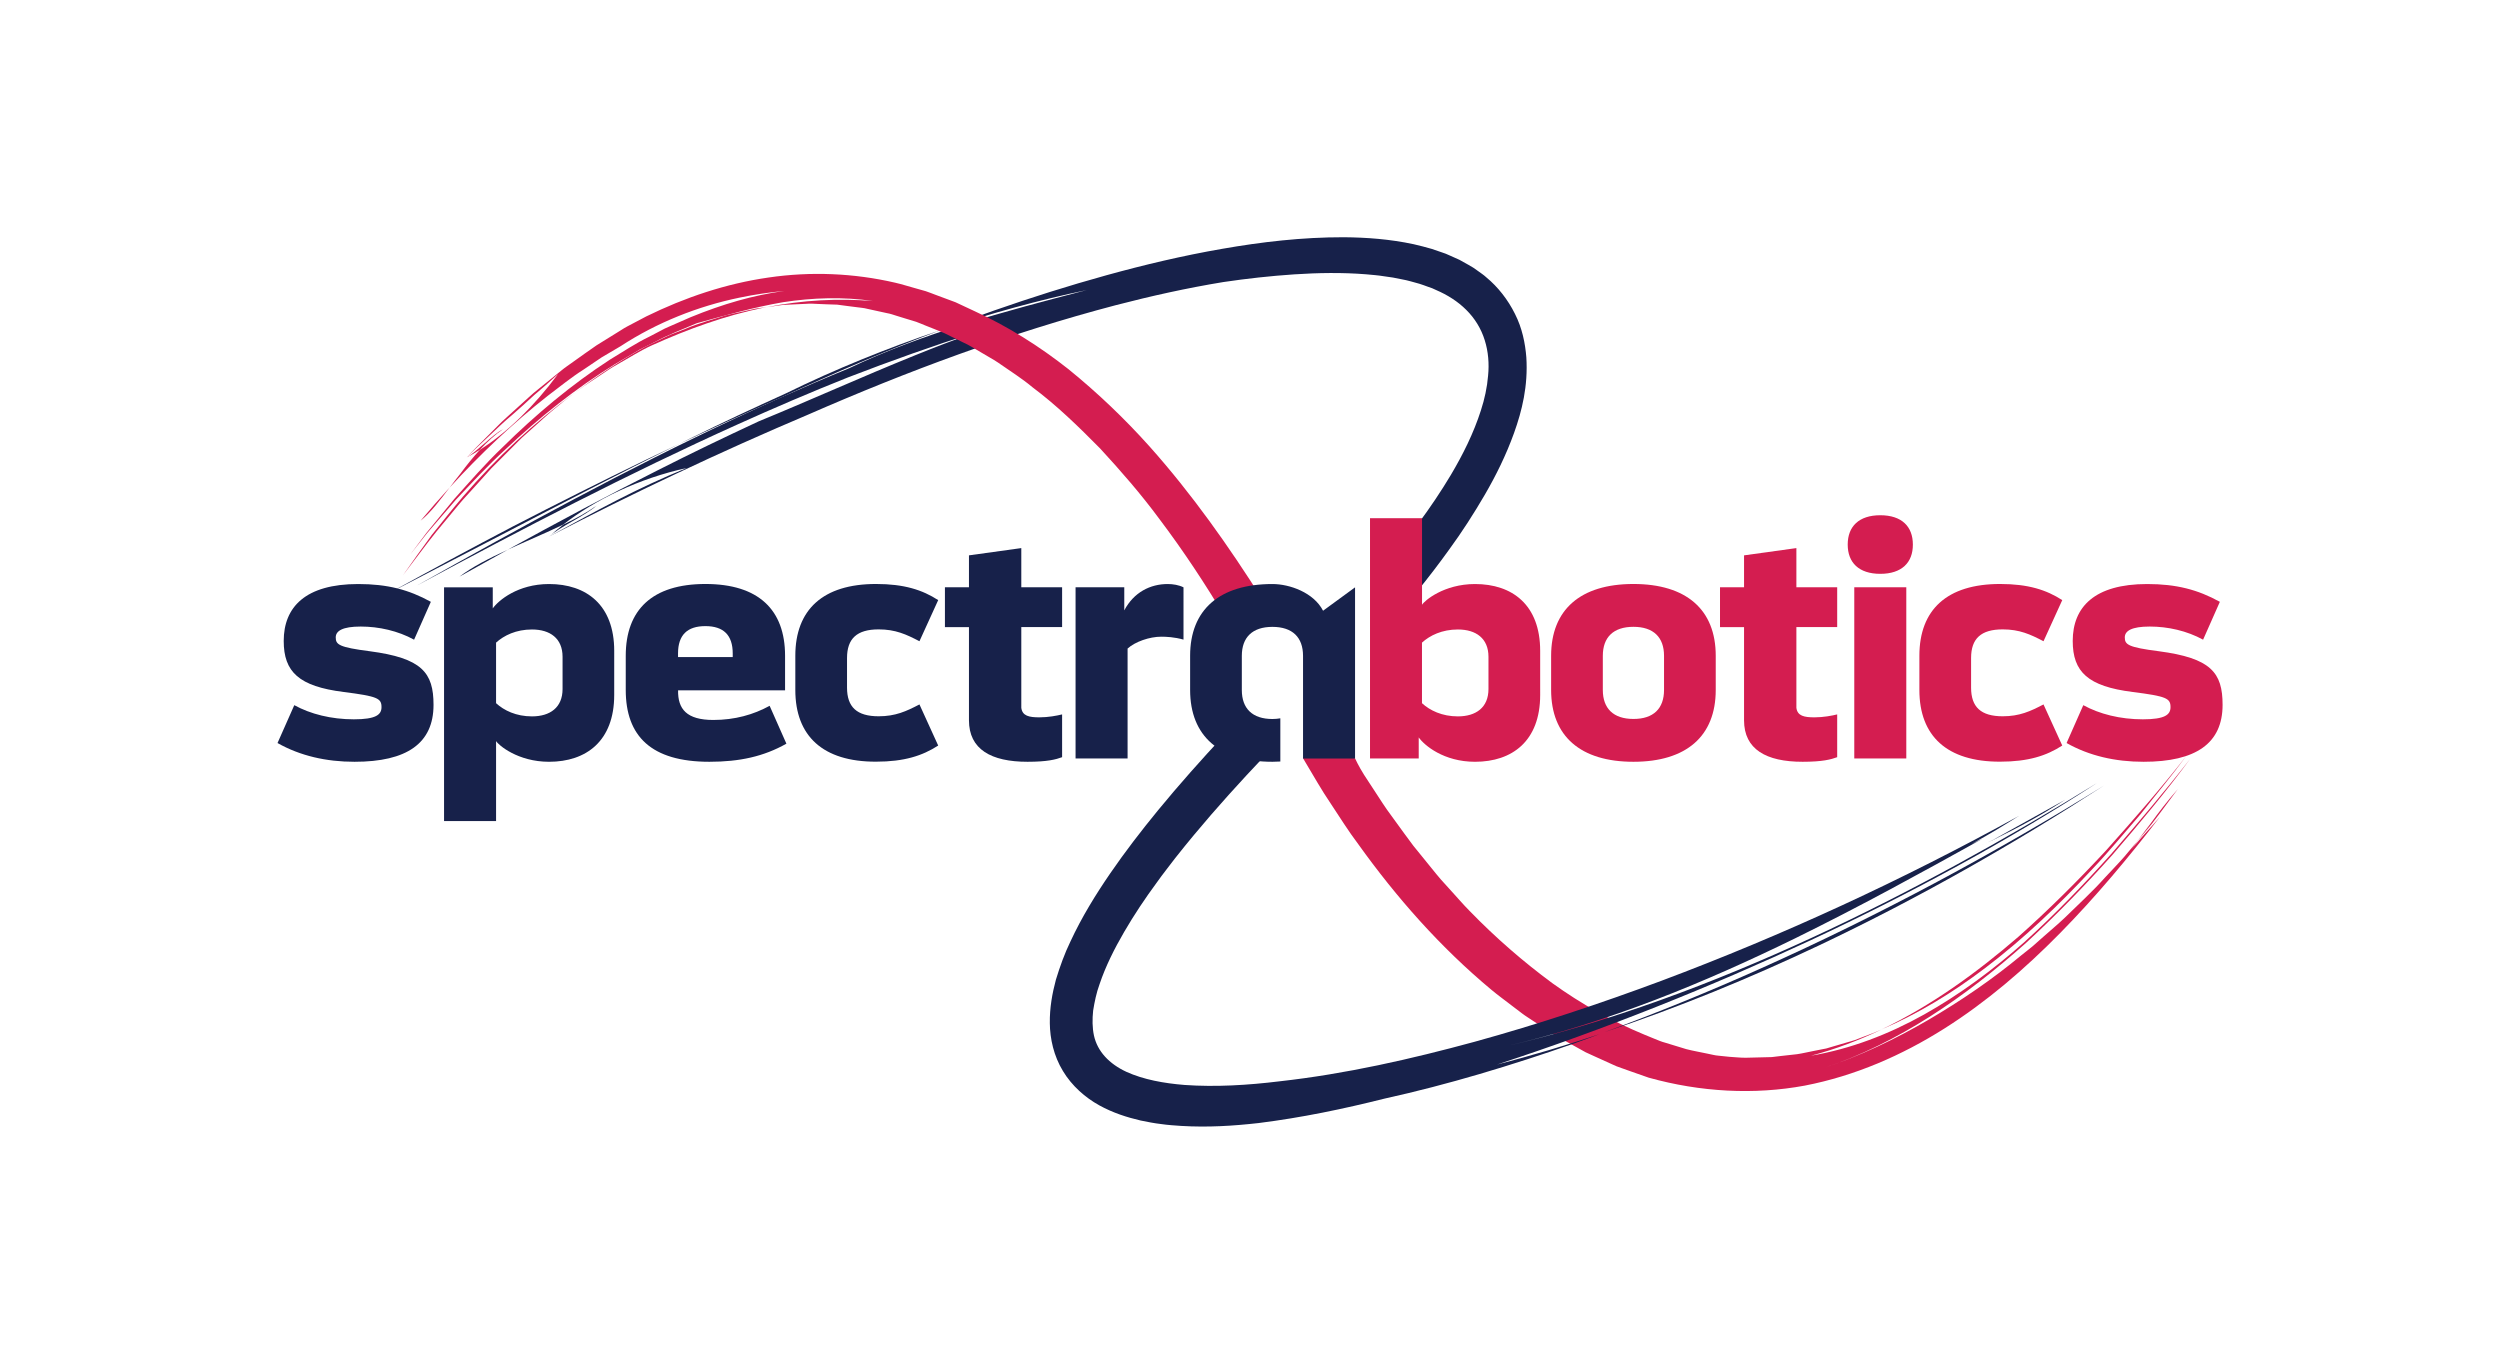
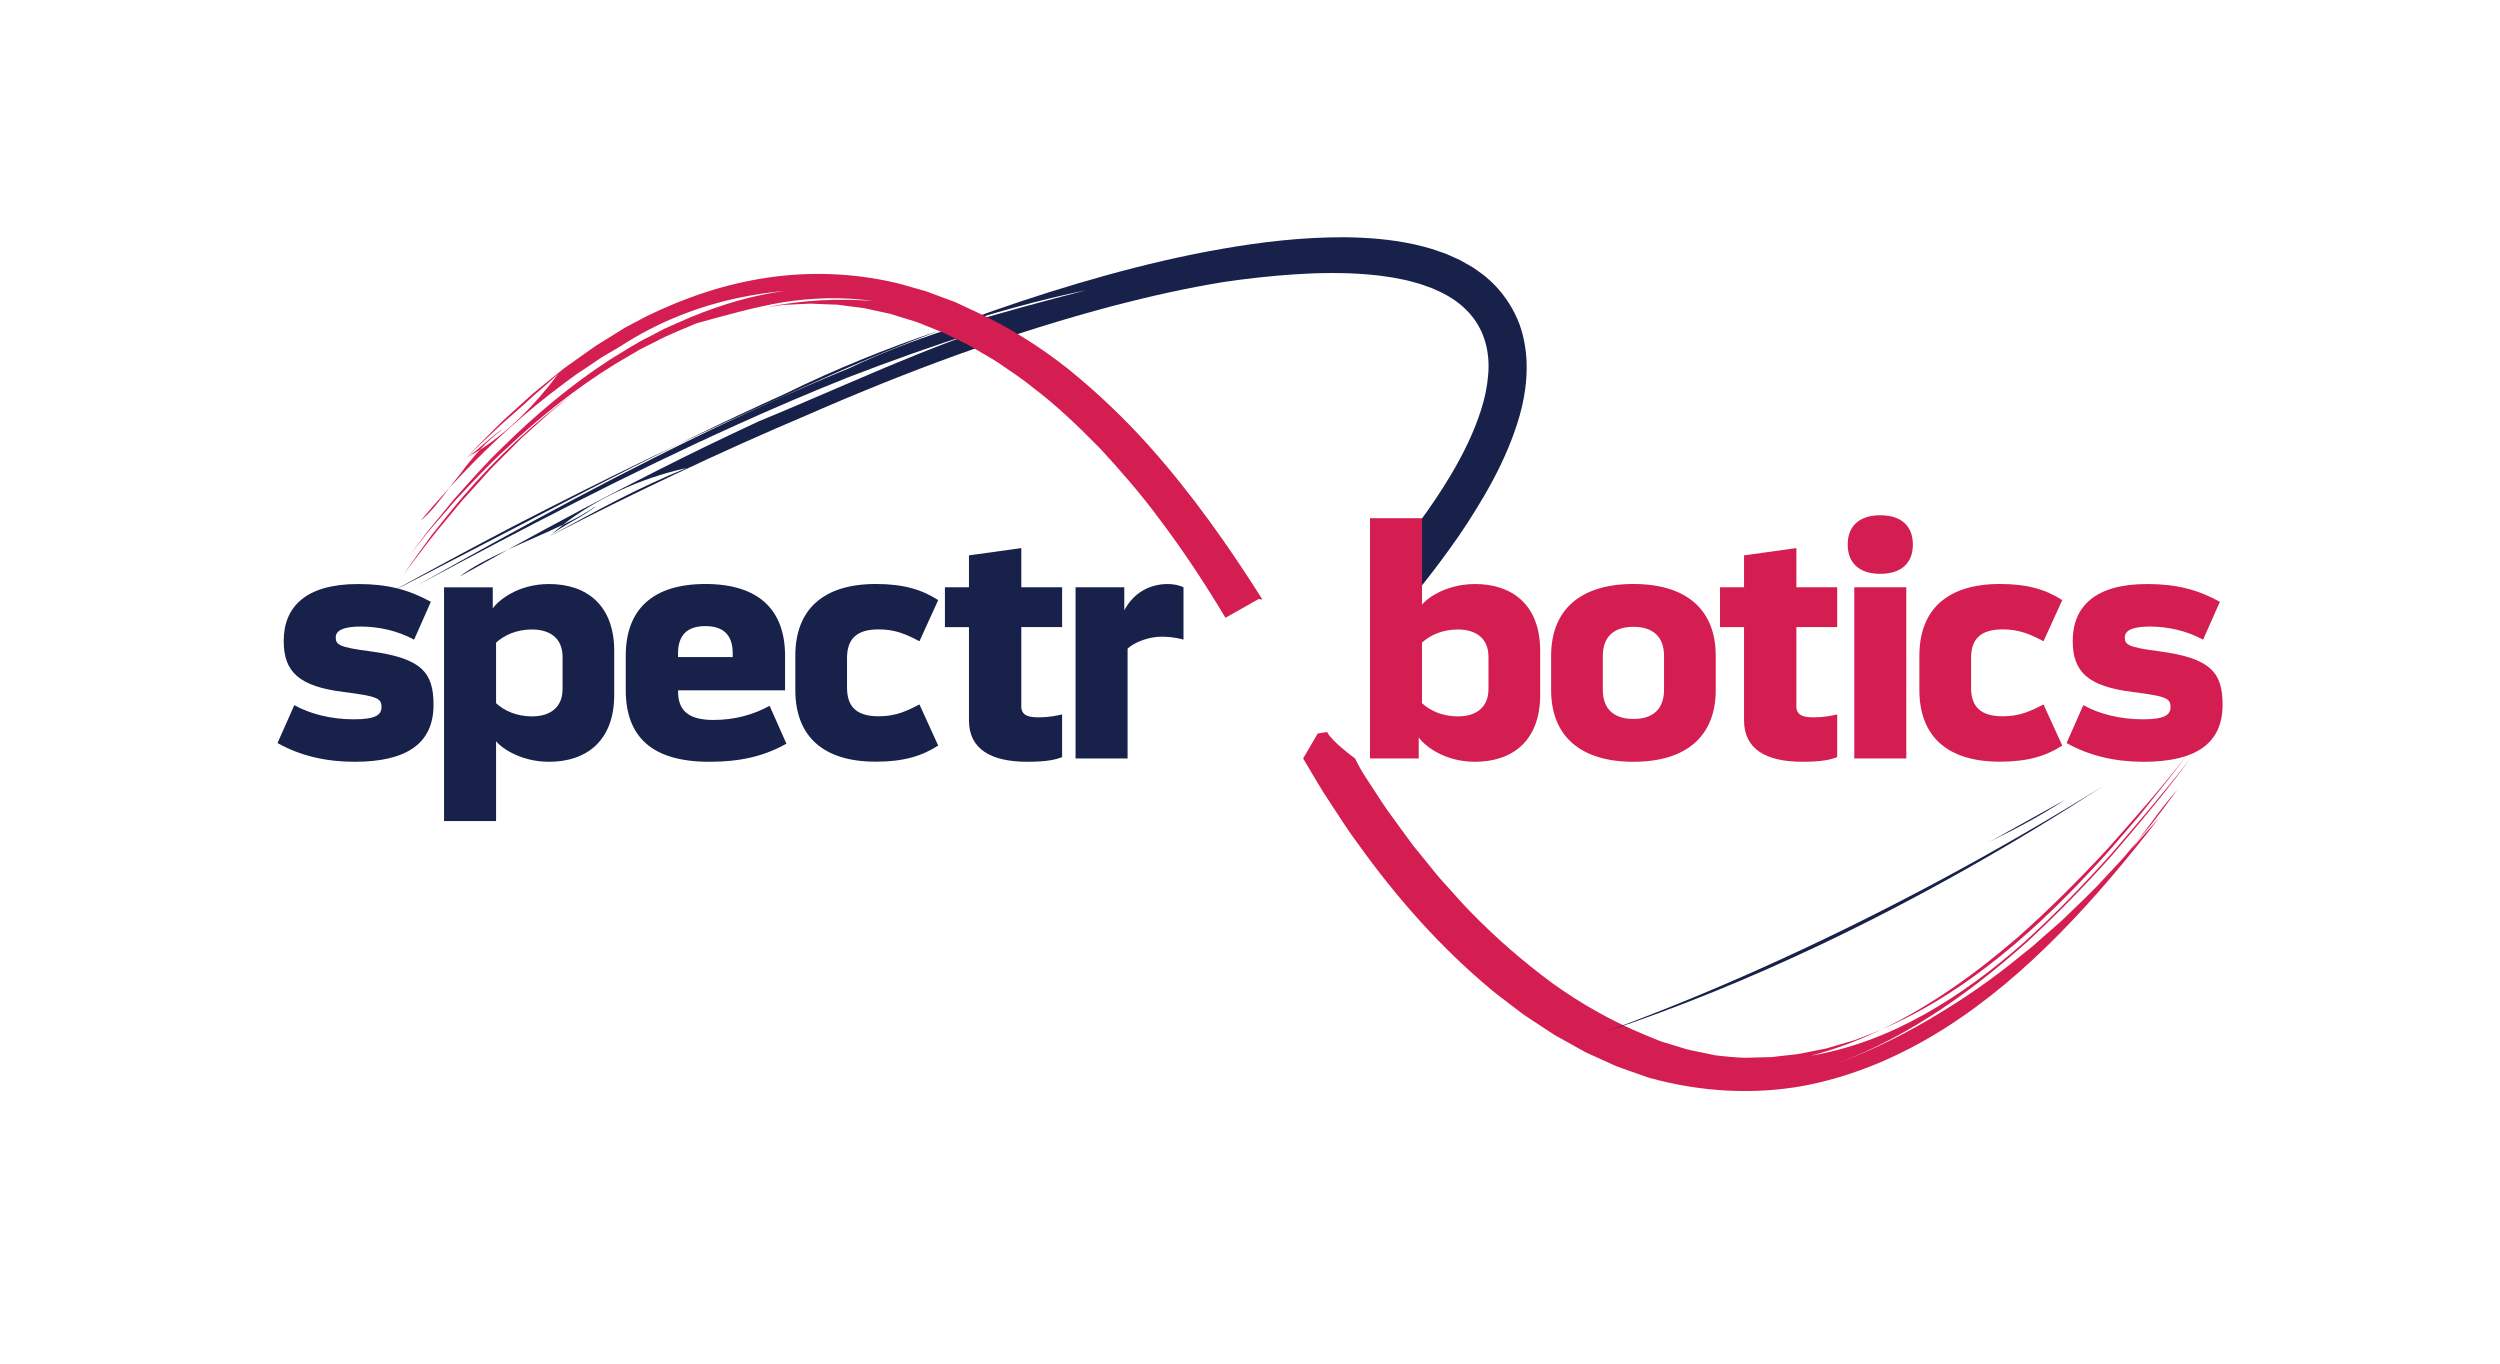
<svg xmlns="http://www.w3.org/2000/svg" xmlns:xlink="http://www.w3.org/1999/xlink" version="1.1" id="Layer_1" x="0px" y="0px" viewBox="0 0 468.08 255.32" style="enable-background:new 0 0 468.08 255.32;" xml:space="preserve">
  <style type="text/css">
	.st0{clip-path:url(#SVGID_2_);fill:#17214A;}
	.st1{clip-path:url(#SVGID_2_);fill:#D41D50;}
</style>
  <g>
    <defs>
      <rect id="SVGID_1_" width="468.08" height="255.32" />
    </defs>
    <clipPath id="SVGID_2_">
      <use xlink:href="#SVGID_1_" style="overflow:visible;" />
    </clipPath>
    <path class="st0" d="M285.78,66.91c-0.21-2.65-0.78-5.49-2.13-8.14c-1.3-2.63-3.18-5.04-5.34-6.82c-0.52-0.49-1.09-0.84-1.64-1.25   l-0.84-0.59c-0.28-0.18-0.57-0.33-0.85-0.5l-1.72-0.96l-1.72-0.77l-0.87-0.38l-0.86-0.3l-1.72-0.59c-1.13-0.32-2.27-0.63-3.39-0.88   c-4.49-0.96-8.83-1.27-13.09-1.31c-7.85-0.01-15.4,0.88-22.78,2.17c-7.38,1.28-14.59,2.99-21.68,4.95   c-7.09,1.96-14.07,4.17-20.94,6.57c-3.41,1.19-6.8,2.43-10.16,3.71c9.27-3.12,18.57-5.67,27.42-7.51   c-15.44,4.01-30.87,8.12-44.51,14.65c-4.24,1.73-8.43,3.54-12.57,5.38c-0.1,0.05-0.2,0.09-0.3,0.14c-0.28,0.12-0.56,0.25-0.85,0.38   c-2.45,1.1-4.89,2.21-7.32,3.35c-20.64,9.66-40.33,20.43-59.82,31.4c19.68-10.57,39.54-20.91,59.97-30.13   c6.82-3.08,13.7-6.03,20.68-8.81c8.28-3.19,15.88-5.89,23.68-8.38c-3.77,1.34-7.51,2.78-11.21,4.28   c-9.8,3.96-19.41,8.32-29.14,12.31c-6.38,2.97-12.71,6.01-18.97,9.19c-9.45,4.76-18.77,9.74-28.03,14.84   c3.44-1.58,7.1-3.1,10.37-4.69c6-4.67,14.17-8.64,23.14-10.6c-9.71,3.96-16.61,7.87-25.85,12.88c7.87-4.06,15.84-8.02,23.92-11.83   c8.09-3.82,16.28-7.5,24.6-11.02c18.6-8.14,37.81-15.3,57.69-20.52c6.63-1.72,13.33-3.21,20.11-4.32   c4.38-0.65,8.81-1.14,13.27-1.44c4.46-0.29,8.96-0.37,13.45-0.01c1.12,0.11,2.24,0.18,3.36,0.37l1.67,0.24l1.66,0.33   c1.11,0.19,2.19,0.54,3.28,0.83c0.54,0.16,1.07,0.37,1.6,0.56l0.8,0.28l0.77,0.35c2.07,0.89,4.02,2.11,5.61,3.7   c1.6,1.58,2.8,3.54,3.46,5.68c0.67,2.13,0.85,4.4,0.63,6.62c-0.18,2.22-0.66,4.41-1.35,6.53c-1.36,4.25-3.36,8.26-5.62,12.07   c-3.71,6.22-8.09,11.97-12.73,17.41v11.95c4.34-4.91,8.55-9.99,12.45-15.44c2.37-3.24,4.57-6.66,6.65-10.23   c2.07-3.57,3.96-7.37,5.46-11.54C284.97,76.91,286.12,72.26,285.78,66.91" />
    <path class="st0" d="M105.47,98.22c-0.96,0.75-1.86,1.51-2.7,2.28c2.03-1.89,6.85-3.96,8.91-5.82   C109.96,95.92,107.81,97.09,105.47,98.22" />
    <path class="st0" d="M96.16,98.5c-7.78,4.07-15.5,8.25-23.19,12.48c7-3.63,14-7.25,20.99-10.87c11.02-5.74,22.06-11.5,33.23-17.01   c-2.11,1-4.21,2-6.3,3.01C112.59,90.13,104.35,94.27,96.16,98.5" />
    <path class="st0" d="M95.1,102.91c-3.47,1.59-6.71,3.24-9.08,5.06C89.04,106.27,92.07,104.59,95.1,102.91" />
    <path class="st0" d="M176.06,61.82c-9.87,3.33-19.71,7.31-28.91,11.83c-6.03,2.73-12.02,5.53-17.94,8.45c-0.67,0.33-1.33,0.67-2,1   c5.97-2.82,11.99-5.57,18.06-8.24c0.38-0.17,0.76-0.34,1.15-0.51C156.09,69.86,165.97,65.65,176.06,61.82" />
    <path class="st1" d="M288.37,130.12c0,8.63-5.24,12.51-12.2,12.51c-5.86,0-9.49-3.08-10.54-4.56v3.94h-9.12V97.02h9.74v16.21   c0.43-0.74,4.07-3.88,9.92-3.88c6.96,0,12.2,3.88,12.2,12.51V130.12z M278.69,122.97c0-3.45-2.34-5.11-5.73-5.11   c-2.96,0-5.24,1.11-6.72,2.46v11.34c1.48,1.36,3.76,2.47,6.72,2.47c3.39,0,5.73-1.66,5.73-5.12V122.97z" />
    <path class="st1" d="M290.42,129.19v-6.41c0-8.63,5.49-13.44,15.41-13.44c9.92,0,15.41,4.81,15.41,13.44v6.41   c0,8.63-5.49,13.44-15.41,13.44C295.9,142.63,290.42,137.82,290.42,129.19 M311.56,129.19v-6.41c0-3.45-1.97-5.42-5.73-5.42   c-3.76,0-5.73,1.97-5.73,5.42v6.41c0,3.45,1.97,5.42,5.73,5.42C309.59,134.62,311.56,132.65,311.56,129.19" />
    <path class="st1" d="M336.34,117.42v15.1c0.19,1.54,1.48,1.79,3.39,1.79c1.66,0,3.27-0.31,4.25-0.55v8.01   c-1.17,0.43-2.77,0.86-6.47,0.86c-6.84,0-10.97-2.34-10.97-7.77v-17.44h-4.5v-7.46h4.5v-5.98l9.8-1.36v7.33h7.64v7.46H336.34z" />
    <path class="st1" d="M352.05,107.44c-4.01,0-6.1-2.1-6.1-5.48c0-3.39,2.1-5.49,6.1-5.49c4.01,0,6.1,2.1,6.1,5.49   C358.16,105.34,356.06,107.44,352.05,107.44 M356.92,142.01h-9.74v-32.05h9.74V142.01z" />
    <path class="st1" d="M359.37,129.19v-6.41c0-8.63,5.18-13.44,15.1-13.44c5.3,0,8.69,1.11,11.65,3.02l-3.51,7.7   c-2.46-1.29-4.5-2.22-7.64-2.22c-4.07,0-5.92,1.73-5.92,5.36v5.55c0,3.64,1.85,5.36,5.92,5.36c3.14,0,5.18-0.93,7.64-2.22l3.51,7.7   c-2.96,1.91-6.35,3.02-11.65,3.02C364.55,142.63,359.37,137.82,359.37,129.19" />
    <path class="st1" d="M390.06,132.03c3.02,1.66,6.9,2.65,11.15,2.65c4.13,0,5.18-0.86,5.18-2.28c0-1.66-0.74-2.03-7.09-2.84   c-8.38-1.05-11.22-3.76-11.22-9.55c0-6.35,4.07-10.66,13.93-10.66c5.48,0,9.49,1.05,13.62,3.33l-3.14,7.09   c-3.02-1.66-6.59-2.46-9.98-2.46c-3.39,0-4.68,0.8-4.68,2.03c0,1.36,0.62,1.85,6.35,2.59c9.8,1.29,11.96,4,11.96,10.04   c0,7.21-4.99,10.66-14.79,10.66c-5.3,0-10.17-1.11-14.42-3.51L390.06,132.03z" />
    <path class="st1" d="M84.2,91.26c-1.86,2.04-3.68,4.12-5.46,6.24C80.64,95.98,82.37,93.68,84.2,91.26" />
    <path class="st1" d="M86.69,92.97c-2,2.34-3.9,4.77-5.85,7.19c-1.83,2.49-3.62,5.02-5.4,7.56c2.11-2.74,4.13-5.53,6.29-8.21   l3.29-3.97c0.55-0.66,1.08-1.33,1.65-1.97l1.73-1.9l3.6-3.99l3.79-3.8l1.89-1.89l1.99-1.78c1.34-1.18,2.62-2.4,3.99-3.53   c1.29-1.07,2.6-2.12,3.92-3.13C100,79.11,92.96,85.7,86.69,92.97" />
    <path class="st1" d="M94.17,80.38c-1.02,0.49-2.21,1.54-3.4,2.59c-1.2,1.05-2.4,2.1-3.37,2.67c0.83-0.43,1.65-0.92,2.46-1.44   C91.28,82.66,92.74,81.33,94.17,80.38" />
    <path class="st1" d="M402.58,154.12c-0.8,1.11-1.58,2.23-2.38,3.34l0.08-0.09C401.14,156.15,402,154.93,402.58,154.12" />
    <path class="st1" d="M400.4,157.23l0.81-0.96l1.72-2.07l1.62-2.14l3.21-4.32c-2.05,2.34-3.59,4.37-5.09,6.44   C401.91,155.17,401.17,156.17,400.4,157.23" />
    <path class="st1" d="M399.38,158.65c-0.03,0.03-0.05,0.06-0.08,0.09c-0.07,0.08-0.14,0.16-0.2,0.24c0.37-0.5,0.74-1.01,1.11-1.52   l-2.45,2.92c-1.18,1.35-2.44,2.63-3.65,3.94c-2.38,2.67-5.04,5.07-7.57,7.56c-1.29,1.23-2.67,2.36-3.99,3.54l-2,1.77   c-0.68,0.57-1.39,1.1-2.08,1.66c-5.46,4.54-11.32,8.53-17.43,12.11c-6.12,3.57-12.56,6.66-19.58,9.02   c14.05-4.71,26.47-13.28,37.88-23.44c5.63-5.18,11.02-10.72,16.18-16.49c5.04-5.87,10.05-11.83,14.6-18.03   c-4.74,6.09-9.79,12-14.85,17.88c-5.19,5.78-10.59,11.37-16.34,16.57c-5.8,5.13-12.02,9.75-18.68,13.48   c-6.65,3.72-13.79,6.46-21.17,7.71c4.57-1.21,8.97-2.88,13.21-4.9c-1.14,0.49-2.3,0.96-3.46,1.38l-1.51,0.58   c-0.5,0.19-1.02,0.3-1.54,0.46l-3.08,0.9l-0.77,0.23l-0.78,0.15l-1.56,0.31c-1.04,0.19-2.08,0.46-3.13,0.61l-3.15,0.35l-1.58,0.19   c-0.53,0.03-1.05,0.02-1.58,0.04l-3.17,0.08c-1.06,0.03-2.11-0.12-3.17-0.17l-2.04-0.21c-0.68-0.04-1.35-0.25-2.02-0.37   c-1.34-0.3-2.7-0.51-4.03-0.86l-3.96-1.21c-0.67-0.17-1.31-0.45-1.95-0.71l-1.93-0.79c-6.05-2.5-11.81-5.74-17.25-9.65   c-5.39-3.98-10.56-8.45-15.45-13.49c-1.24-1.24-2.38-2.6-3.59-3.91c-0.6-0.66-1.2-1.33-1.8-1.99c-0.6-0.66-1.14-1.39-1.72-2.08   c-1.14-1.41-2.29-2.83-3.45-4.25c-1.11-1.47-2.19-2.98-3.3-4.5c-0.55-0.76-1.11-1.52-1.66-2.29c-0.55-0.77-1.05-1.58-1.58-2.38   c-1.05-1.6-1.61-2.47-2.68-4.1c-1.04-1.65-1.68-3.06-1.68-3.06s-4.32-3.13-5.24-4.95c-0.02-0.04-1.73,0.29-1.75,0.25l-2.74,4.68   c0.12,0.19,0.22,0.39,0.34,0.58c1.58,2.63,3.07,5.3,4.8,7.84c1.7,2.56,3.31,5.16,5.17,7.62c7.15,9.99,15.39,19.34,24.96,27.3   c1.23,1.03,2.55,1.97,3.82,2.96l1.92,1.46c0.64,0.49,1.34,0.9,2.01,1.36l4.05,2.66l4.24,2.36l1.59,0.88l1.66,0.76l3.31,1.5   l0.83,0.37l0.86,0.31l1.71,0.61c1.14,0.4,2.28,0.82,3.42,1.2c9.74,2.72,19.79,3.24,29.23,1.49c9.44-1.83,18.19-5.67,26.11-10.67   c7.93-5.01,15.07-11.15,21.69-17.88c6.63-6.74,12.76-14.07,18.72-21.79c-1,1.18-1.87,2.1-2.68,2.99c-0.78,0.86-1.52,1.71-2.36,2.71   c0.33-0.47,0.67-0.93,0.99-1.38l-0.12,0.14C399.97,157.8,399.67,158.23,399.38,158.65" />
-     <path class="st1" d="M141.5,57.78l-1.89,0.42c-1.26,0.3-2.54,0.53-3.8,0.86c-2.48,0.81-5.04,1.45-7.47,2.51l-1.85,0.72   c-0.62,0.24-1.25,0.47-1.84,0.78l-3.11,1.49l-0.69,0.35c-4.58,2.51-9.01,5.41-13.24,8.64c0.55-0.4,1.09-0.81,1.65-1.2l3.14-2.09   c1.04-0.69,2.06-1.42,3.16-2.01c2.18-1.22,4.25-2.57,6.5-3.59c6.75-3.05,13.74-5.57,20.77-7.02c0.24-0.05,0.47-0.09,0.71-0.13   l-0.1,0.01L141.5,57.78z" />
    <path class="st1" d="M235.6,112.18l0.76,0.05c-6.3-9.96-13.18-19.73-21.12-28.63c-4.68-5.23-9.77-10.08-15.18-14.47   c-5.47-4.32-11.37-8.02-17.57-10.86l-3.59-1.68l-3.71-1.38c-0.62-0.23-1.23-0.48-1.86-0.69l-1.91-0.54   c-1.27-0.34-2.53-0.76-3.82-1.05c-7.72-1.79-15.79-2.13-23.7-0.97c-7.92,1.13-15.64,3.72-22.89,7.28l-2.39,1.26   c-0.79,0.42-1.61,0.82-2.35,1.32c-1.53,0.95-3.05,1.89-4.58,2.84c-1.49,1-2.92,2.07-4.39,3.1c-0.72,0.53-1.49,1.02-2.17,1.59   l-2.09,1.69l-2.09,1.69c-0.71,0.56-1.4,1.13-2.04,1.74l-3.97,3.6c-0.68,0.59-1.31,1.22-1.93,1.85l-1.89,1.89   c-1.24,1.28-2.57,2.49-3.73,3.84c0.71-0.77,1.46-1.48,2.2-2.16c0.73-0.68,1.44-1.35,2.14-2.01c1.4-1.31,2.71-2.59,4.14-3.77   c1.39-1.21,2.76-2.44,4.14-3.73c1.46-1.23,2.94-2.52,4.47-3.94c-4.41,5.92-9.4,10.86-14.63,14.18c-1.26,1.37-2.5,2.9-3.67,4.49   c-0.69,0.85-1.35,1.72-1.99,2.58c5.7-6.23,11.82-12.04,18.38-17.19c2.22-1.66,4.33-3.41,6.67-4.89l3.41-2.3l3.53-2.08   c6.82-4.46,14.5-7.49,22.27-9.1c2.81-0.59,5.62-1,8.43-1.26c-5.86,0.8-11.56,2.46-17.57,4.92l-3.89,1.7   c-0.66,0.26-1.29,0.59-1.91,0.93l-1.89,0.99c-2.57,1.24-4.94,2.83-7.4,4.31c-7.21,4.68-13.91,10.29-20.14,16.44   c-3.18,3.03-6.05,6.34-9,9.63l-4.19,5.11l-1.05,1.28l-0.99,1.32l-1.98,2.66l2.05-2.61l1.02-1.3l1.08-1.26l4.33-5.01   c3.03-3.21,5.99-6.45,9.25-9.41c6.38-6.01,13.22-11.48,20.56-16l3.71-2.18l0.92-0.55l0.96-0.48l0.08-0.04   c0.06-0.03,0.12-0.07,0.18-0.1l0.52-0.25l1.14-0.57c2.5-1.37,5.18-2.35,7.78-3.48c5.37-1.47,10.66-2.99,16.18-3.94   c5.51-0.84,11.21-1.05,16.84-0.21c-6.4-0.55-13.18-0.2-19.96,1.15l1.81-0.25c0.64-0.08,1.26-0.21,1.91-0.21l3.82-0.18   c0.63-0.06,1.27-0.01,1.9,0.02l1.9,0.08l1.89,0.06l1.88,0.25l1.88,0.24c0.63,0.09,1.25,0.12,1.87,0.29l3.7,0.81   c0.62,0.1,1.22,0.32,1.83,0.51l1.82,0.56l1.81,0.55c0.6,0.22,1.18,0.47,1.77,0.71c1.18,0.49,2.37,0.91,3.54,1.43l3.44,1.7   c1.17,0.51,2.26,1.23,3.37,1.87l1.67,0.98c0.56,0.32,1.12,0.64,1.65,1.02c2.13,1.49,4.33,2.86,6.35,4.55   c4.54,3.39,8.65,7.4,12.66,11.46c3.89,4.22,7.67,8.56,11.1,13.21c4.45,5.9,8.55,12.09,12.36,18.49L235.6,112.18z" />
    <path class="st1" d="M391.7,162.78c3.17-3.32,6.08-6.88,9.1-10.36c2.84-3.62,5.82-7.15,8.53-10.86   c-4.73,6.07-9.85,11.89-14.99,17.65c-5.26,5.66-10.72,11.11-16.44,16.19c-7.92,6.84-16.4,12.95-25.63,17.35   c6.81-2.91,13.31-6.86,19.42-11.51C378.84,175.82,385.46,169.5,391.7,162.78" />
    <path class="st0" d="M371.45,158.07c-0.09,0.04-0.16,0.08-0.25,0.12c-0.01,0-0.01,0.01-0.01,0.01   C371.27,158.15,371.36,158.11,371.45,158.07" />
    <path class="st0" d="M377.6,155.14c-1.14,0.54-2.84,1.35-4.55,2.16c-0.09,0.05-0.18,0.1-0.26,0.15   C374.39,156.68,376,155.91,377.6,155.14" />
    <path class="st0" d="M373.17,157.24c-0.56,0.27-1.14,0.55-1.72,0.83c0.53-0.25,1.07-0.51,1.61-0.76   C373.09,157.28,373.13,157.26,373.17,157.24" />
    <path class="st0" d="M393.93,147.08c-20.22,12.54-41.76,24.17-64.18,34.21c-9.61,4.32-19.4,8.31-29.31,11.95   c13.82-4.6,27.24-10.12,40.16-16.24C359.44,168.07,377.26,157.87,393.93,147.08" />
    <path class="st0" d="M373.17,157.24c4.62-2.24,8.53-4.31,13.51-7.51C382.17,152.22,377.67,154.73,373.17,157.24" />
-     <path class="st0" d="M339.07,176.02c18.85-8.81,36.85-18.6,53.52-29.39c-16.87,10.38-34.76,20.36-53.35,28.94   c-18.57,8.58-37.88,15.78-57.28,20.33c19.4-4.56,37.21-11.93,54.1-20.19c12.05-5.91,23.66-12.29,35.17-18.69   c-0.71,0.34-1.42,0.69-2.12,1.03c0.11-0.06,0.23-0.13,0.34-0.19c0.06-0.04,0.12-0.07,0.18-0.1c-0.99,0.47-2,0.95-3.08,1.46   c0.81-0.39,1.91-0.91,3.1-1.47c2.99-1.66,5.1-2.93,8.38-5c-21.9,12.06-44.05,22.29-66.94,30.88c-11.45,4.27-23.08,8.14-34.98,11.42   c-11.9,3.24-24.09,6.02-36.55,7.41c-5.96,0.73-11.96,1.09-17.78,0.68c-3.85-0.31-7.68-1-10.89-2.46c-3.21-1.49-5.42-3.82-6.07-6.8   c-0.31-1.46-0.32-3.04-0.15-4.66c0.27-1.65,0.6-3.31,1.21-4.97c1.12-3.33,2.76-6.6,4.61-9.78c1.85-3.18,3.92-6.28,6.14-9.29   c1.07-1.52,2.26-2.99,3.38-4.48c1.18-1.46,2.33-2.95,3.55-4.38c4.2-5.05,8.63-9.94,13.18-14.73h-0.68l-6.77-4.04   c-4.37,4.69-8.54,9.38-12.46,14.15c-3.16,3.86-6.17,7.76-8.95,11.81c-2.78,4.05-5.35,8.23-7.46,12.77   c-1.09,2.24-1.96,4.66-2.72,7.15c-0.68,2.54-1.18,5.24-1.14,8.15c0.03,2.89,0.73,6.12,2.45,8.94c1.69,2.82,4.22,5,6.78,6.42   c2.59,1.43,5.21,2.26,7.78,2.86c1.28,0.26,2.57,0.52,3.82,0.66c1.27,0.19,2.51,0.26,3.76,0.35c4.97,0.3,9.78,0,14.53-0.54   c8.05-1.01,15.86-2.64,23.54-4.57c11.96-2.64,23.74-6.21,35.36-10.28c1.65-0.58,3.29-1.2,4.93-1.8c-6.32,2.1-12.72,4.03-19.22,5.7   C300.52,192.7,320.21,184.81,339.07,176.02" />
    <path class="st0" d="M55.1,132.03c3.02,1.66,6.9,2.65,11.15,2.65c4.13,0,5.18-0.86,5.18-2.28c0-1.66-0.74-2.03-7.09-2.84   c-8.38-1.05-11.22-3.76-11.22-9.55c0-6.35,4.07-10.66,13.93-10.66c5.48,0,9.49,1.05,13.62,3.33l-3.14,7.09   c-3.02-1.66-6.6-2.46-9.99-2.46c-3.39,0-4.68,0.8-4.68,2.03c0,1.36,0.62,1.85,6.35,2.59c9.8,1.29,11.96,4,11.96,10.04   c0,7.21-4.99,10.66-14.79,10.66c-5.3,0-10.17-1.11-14.42-3.51L55.1,132.03z" />
    <path class="st0" d="M115,130.12c0,8.63-5.24,12.51-12.2,12.51c-5.86,0-9.49-3.14-9.92-3.88v14.98h-9.74v-43.76h9.12v3.94   c1.05-1.48,4.68-4.56,10.54-4.56c6.96,0,12.2,3.88,12.2,12.51V130.12z M105.33,122.97c0-3.45-2.34-5.11-5.73-5.11   c-2.96,0-5.24,1.11-6.72,2.46v11.34c1.48,1.36,3.76,2.47,6.72,2.47c3.39,0,5.73-1.66,5.73-5.12V122.97z" />
    <path class="st0" d="M117.16,129.19v-6.41c0-8.63,4.99-13.44,14.92-13.44c9.92,0,14.91,4.81,14.91,13.44v6.47h-20.03   c-0.06,3.51,1.6,5.55,6.6,5.55c4.01,0,7.52-0.99,10.54-2.65l3.14,7.09c-4.25,2.4-8.75,3.39-14.42,3.39   C121.91,142.63,117.16,137.82,117.16,129.19 M137.19,123.03v-0.68c0-3.45-1.73-5.12-5.12-5.12c-3.39,0-5.12,1.66-5.12,5.12v0.68   H137.19z" />
    <path class="st0" d="M148.91,129.19v-6.41c0-8.63,5.18-13.44,15.1-13.44c5.3,0,8.69,1.11,11.65,3.02l-3.51,7.7   c-2.47-1.29-4.5-2.22-7.64-2.22c-4.07,0-5.92,1.73-5.92,5.36v5.55c0,3.64,1.85,5.36,5.92,5.36c3.14,0,5.18-0.93,7.64-2.22l3.51,7.7   c-2.96,1.91-6.35,3.02-11.65,3.02C154.08,142.63,148.91,137.82,148.91,129.19" />
    <path class="st0" d="M191.22,117.42v15.1c0.19,1.54,1.48,1.79,3.39,1.79c1.66,0,3.27-0.31,4.25-0.55v8.01   c-1.17,0.43-2.77,0.86-6.47,0.86c-6.84,0-10.97-2.34-10.97-7.77v-17.44h-4.5v-7.46h4.5v-5.98l9.8-1.36v7.33h7.64v7.46H191.22z" />
    <path class="st0" d="M221.6,119.76c-1.73-0.49-3.27-0.55-4.19-0.55c-2.16,0-4.87,0.93-6.29,2.22v20.58h-9.74v-32.05h9.12v4.32   c1.79-3.39,4.87-4.93,8.13-4.93c0.99,0,2.1,0.18,2.96,0.62V119.76z" />
-     <path class="st0" d="M247.72,114.35c-1.75-3.41-6.25-5-9.48-5c-9.92,0-15.41,4.81-15.41,13.43v6.41c0,8.63,5.49,13.44,15.41,13.44   c0.51,0,1-0.02,1.48-0.05v-8.09c-0.46,0.08-0.95,0.13-1.48,0.13c-3.76,0-5.73-1.97-5.73-5.42v-6.41c0-3.45,1.97-5.42,5.73-5.42   c3.76,0,5.73,1.97,5.73,5.42v19.18v0.05h9.74v-32.05L247.72,114.35z" />
  </g>
</svg>